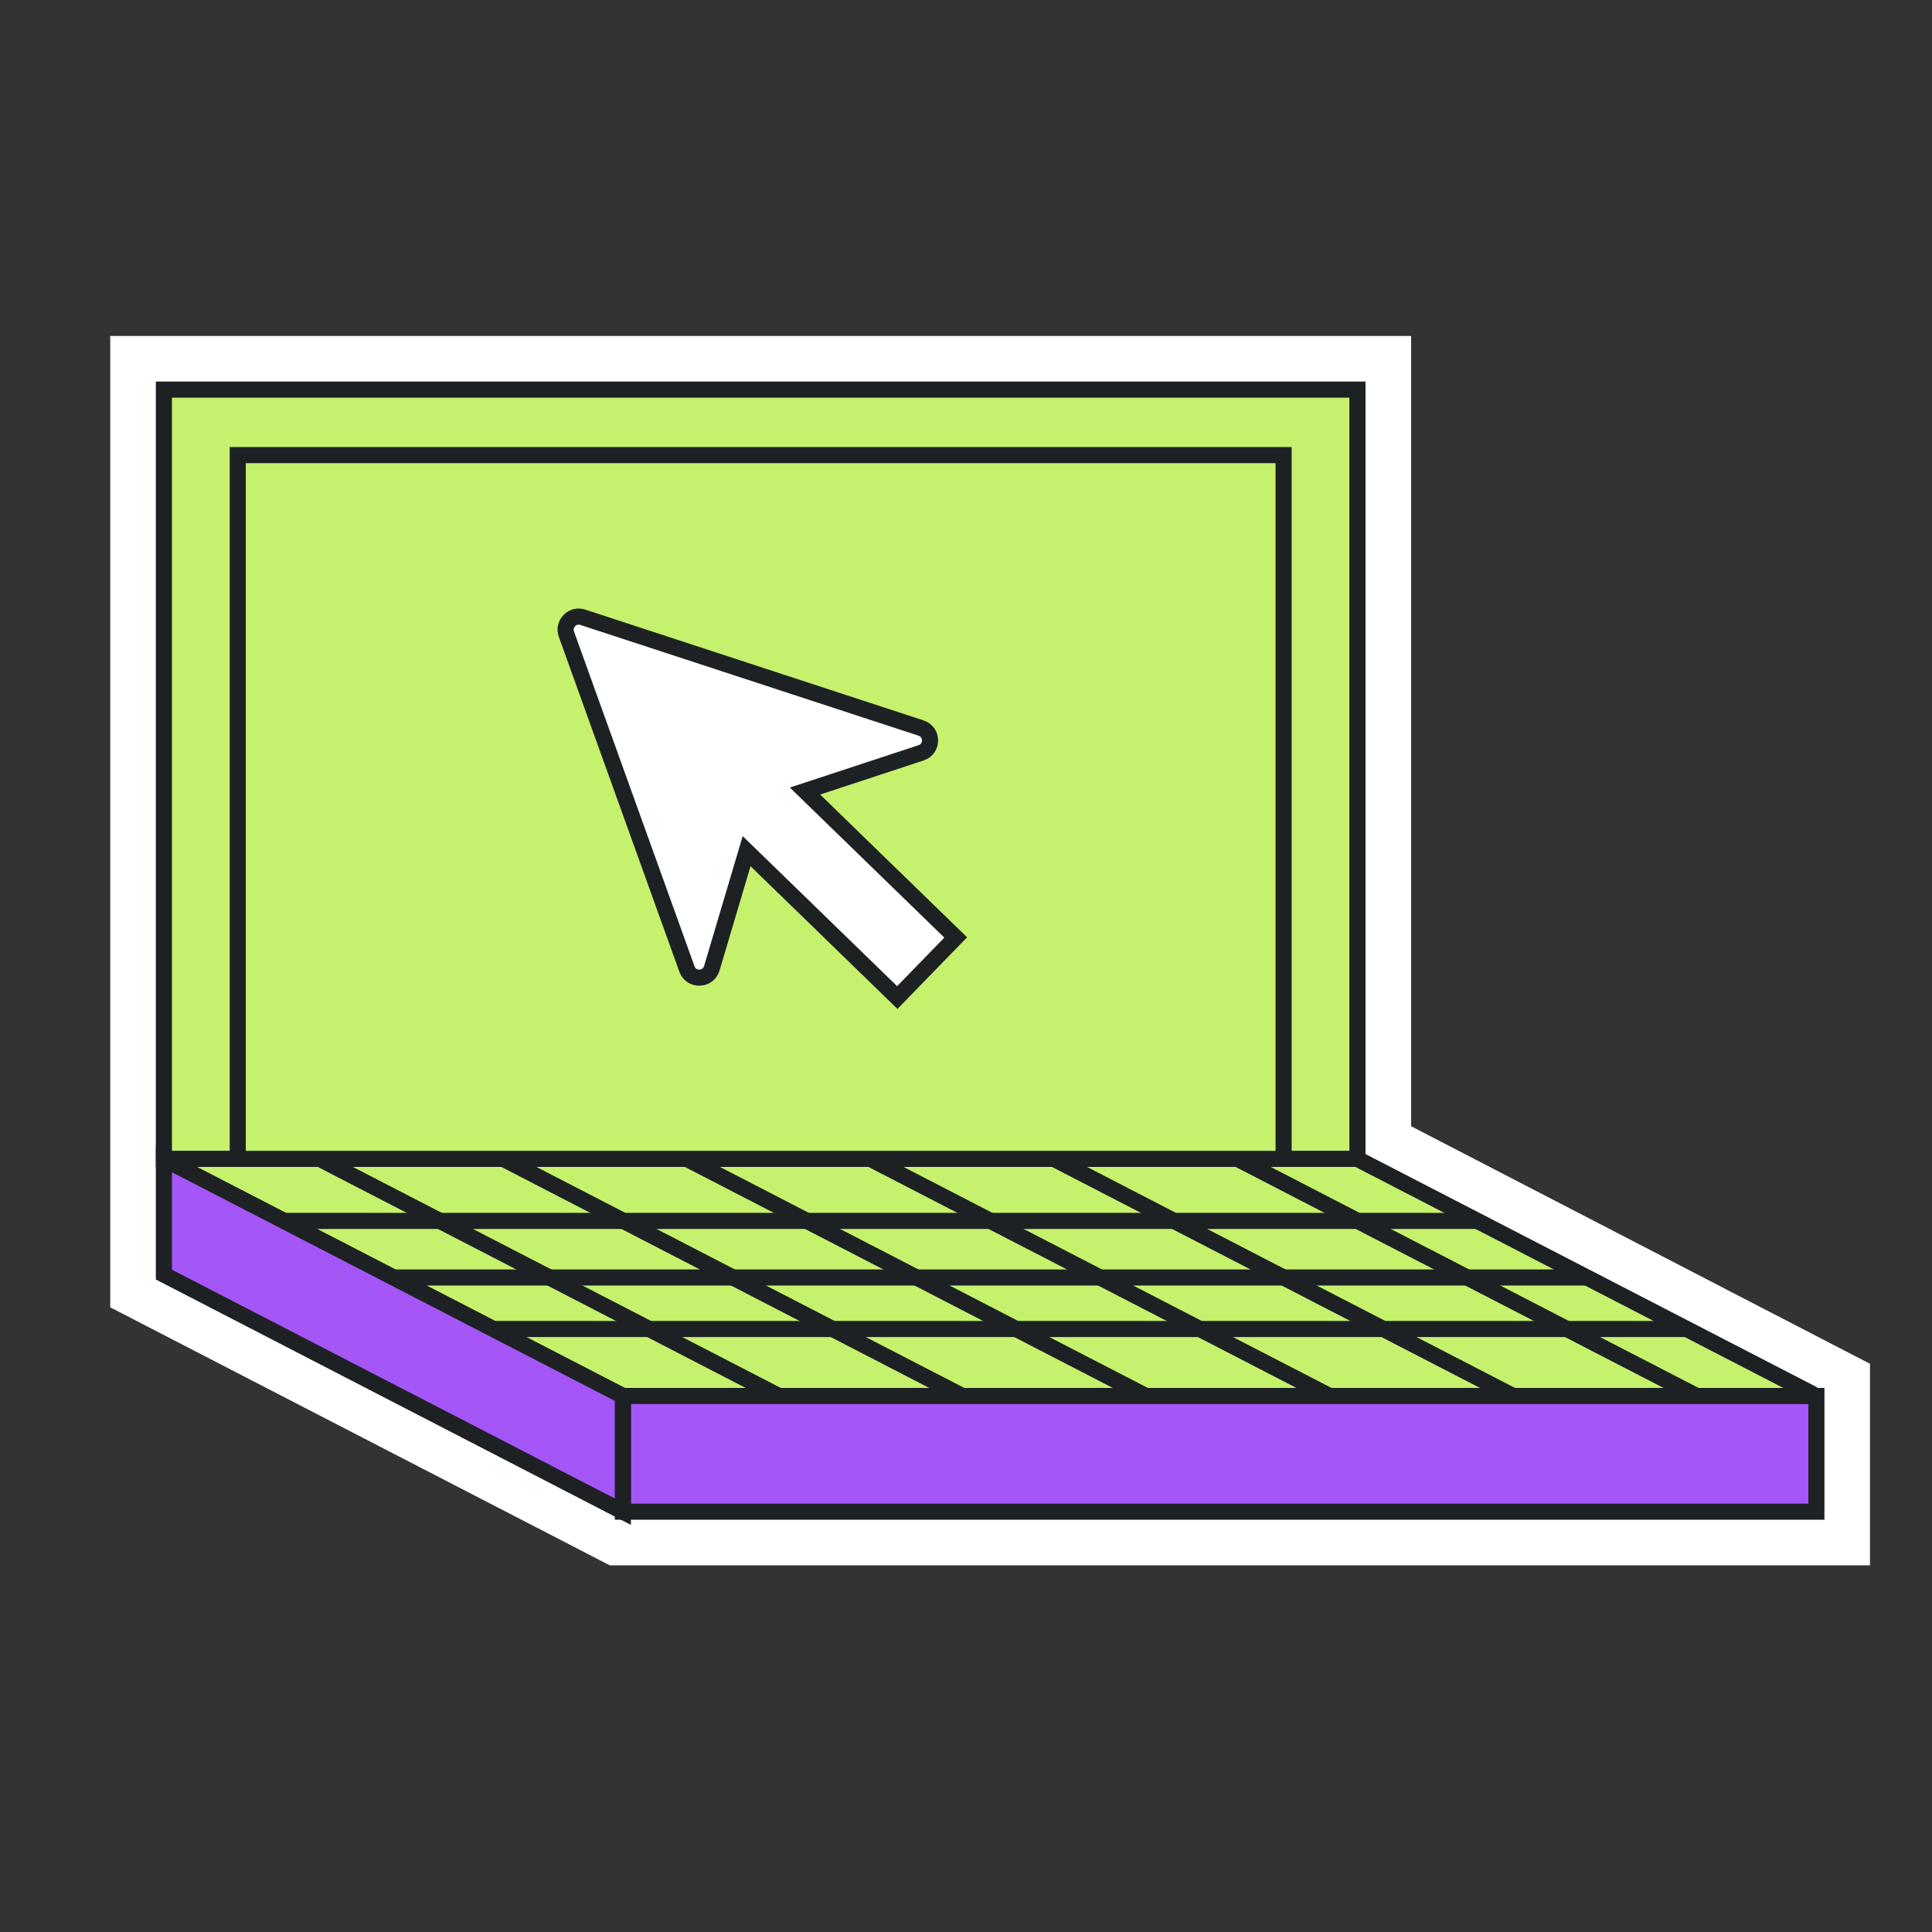
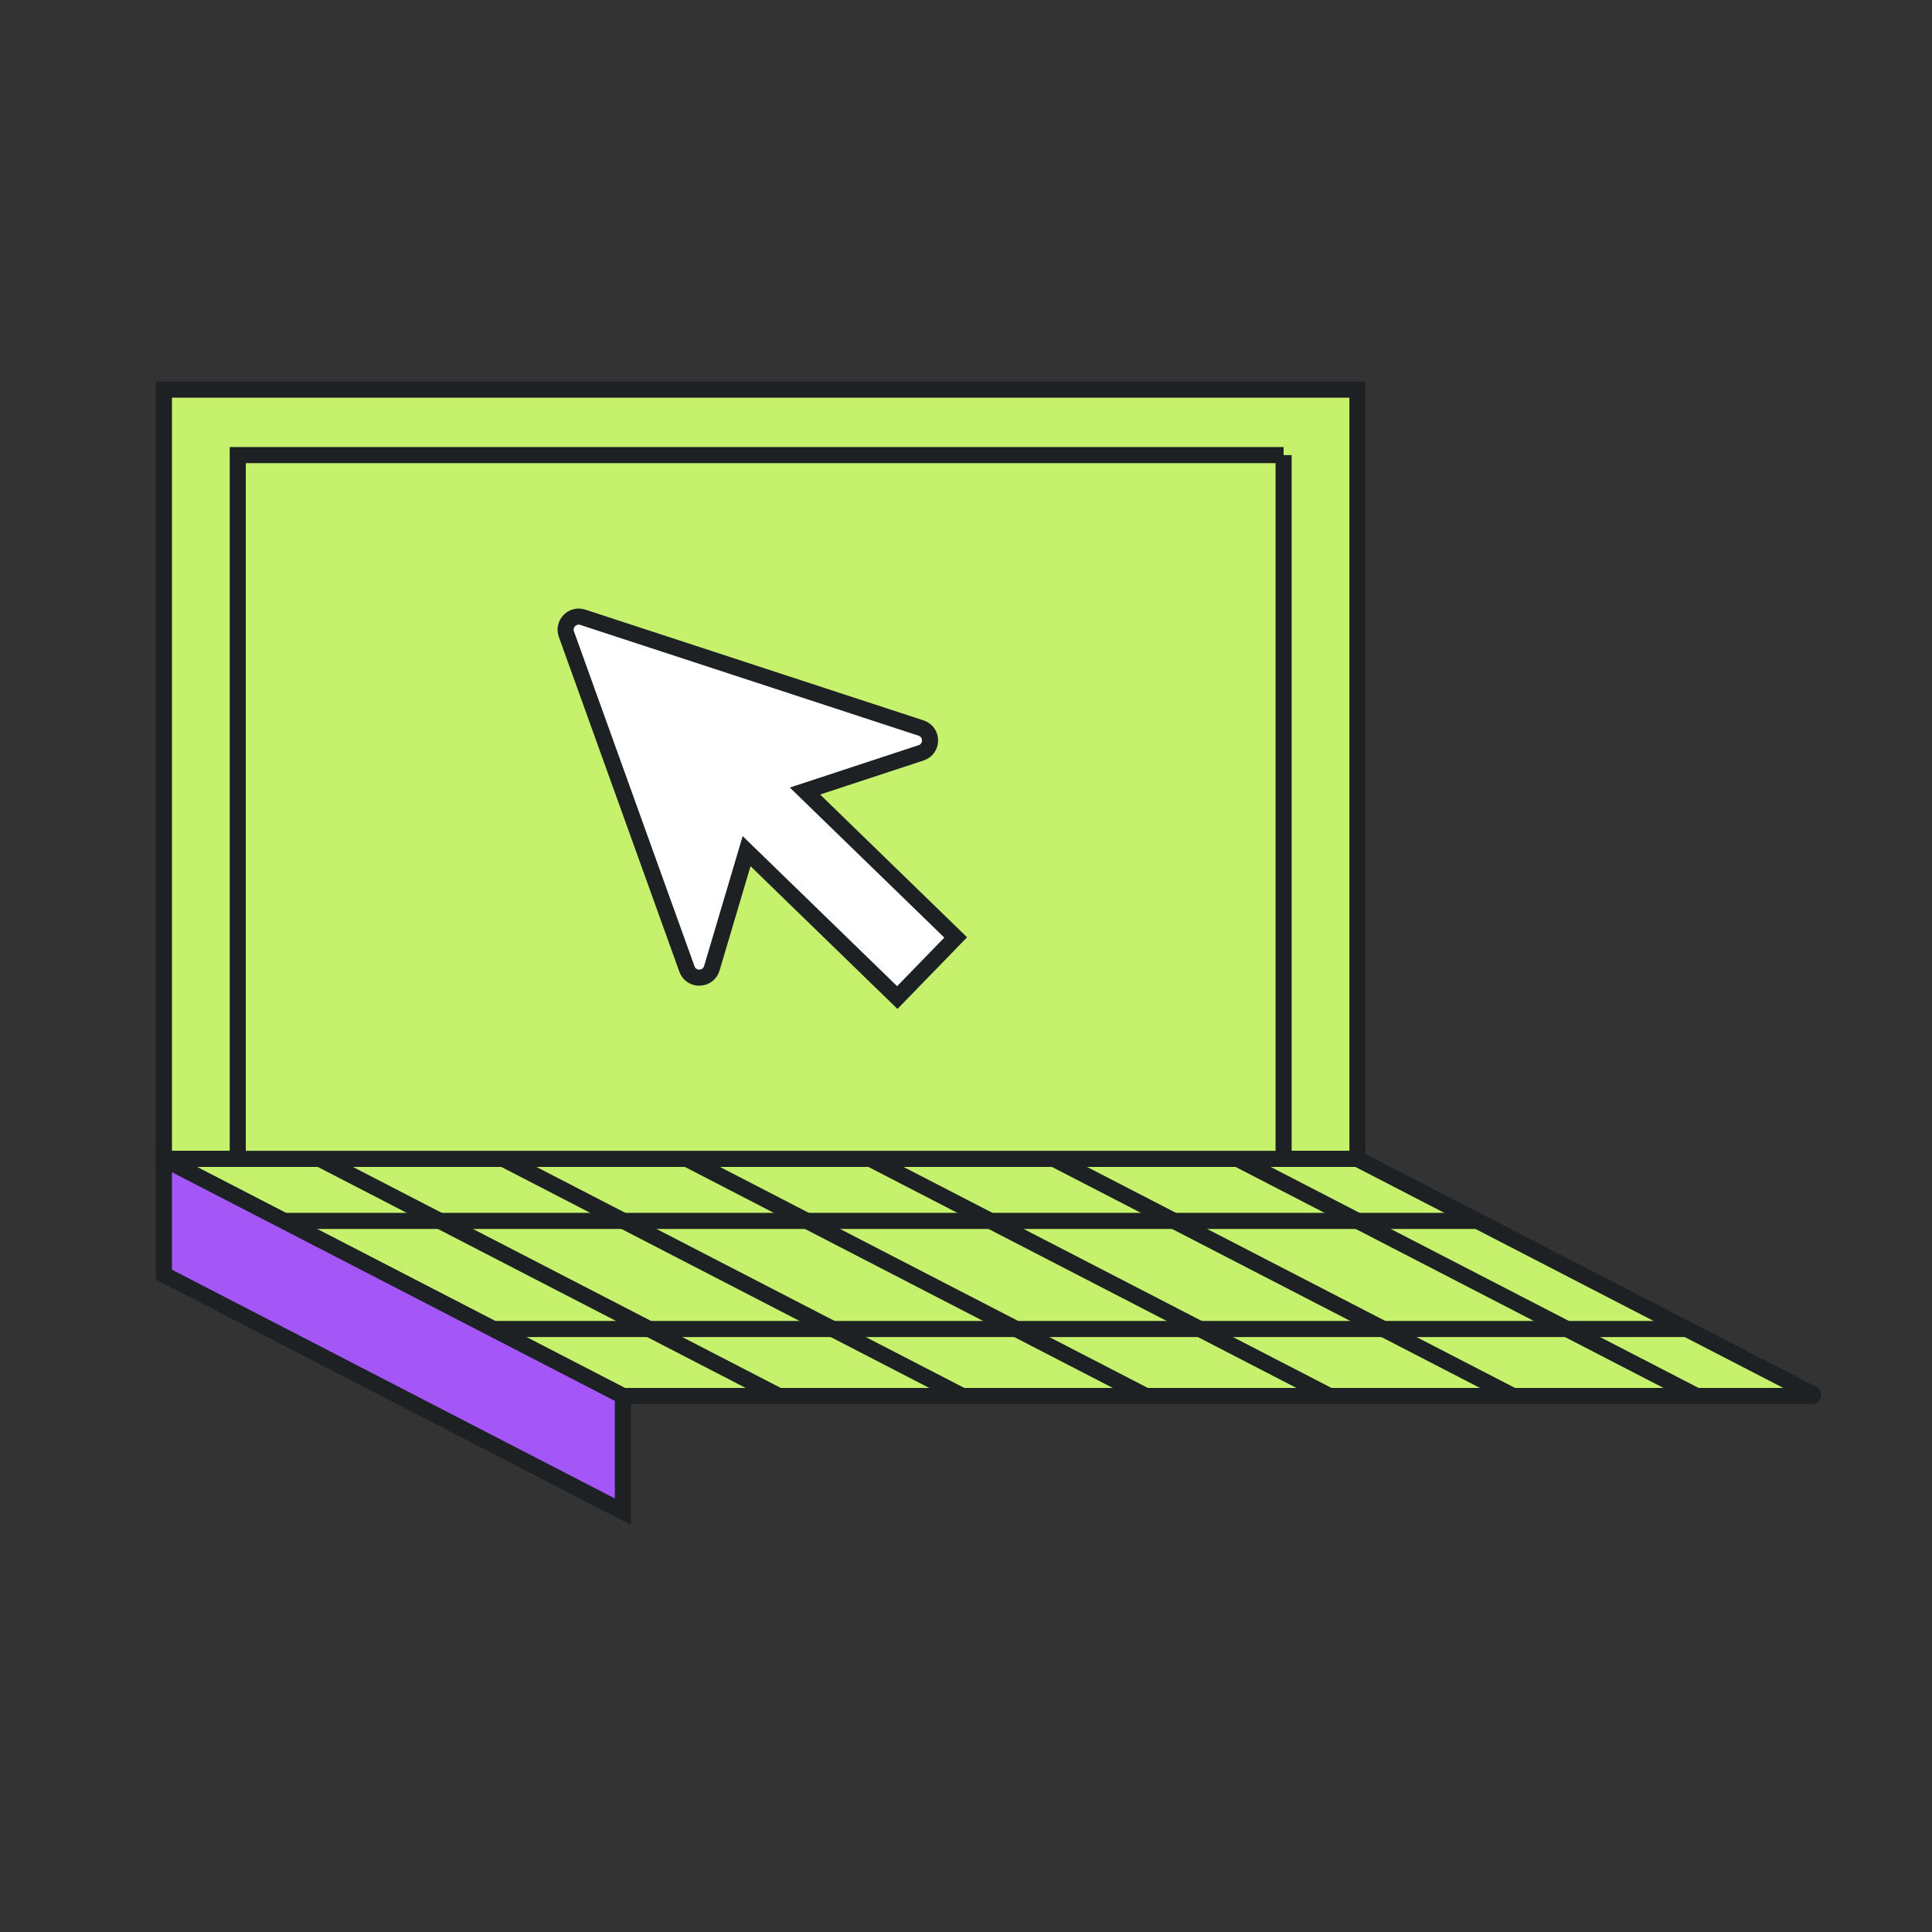
<svg xmlns="http://www.w3.org/2000/svg" width="120" height="120" viewBox="0 0 120 120" fill="none">
  <rect x="0" y="0" width="120" height="120" fill="#333333" stroke="none" />
-   <path d="M116.147 84.707L87.647 69.953V20.867H6.847V81.2L35.347 95.92L37.873 97.227H42.013H116.147V84.707Z" fill="white" />
  <path d="M84.313 24.2H10.18V71.987H84.313V24.2Z" fill="#C6F16D" stroke="#1D2124" stroke-miterlimit="10" />
  <path fill-rule="evenodd" clip-rule="evenodd" d="M112.553 86.707H38.687L10.253 72.02C10.233 72.013 10.24 71.98 10.26 71.98H84.307L112.573 86.58C112.64 86.62 112.62 86.707 112.553 86.707Z" fill="#C6F16D" stroke="#1D2124" stroke-miterlimit="10" />
-   <path d="M112.82 86.707H38.687V93.893H112.82V86.707Z" fill="#A456F6" stroke="#1D2124" stroke-miterlimit="10" />
  <path fill-rule="evenodd" clip-rule="evenodd" d="M38.687 93.893L10.18 79.167V71.987L38.687 86.707V93.893Z" fill="#A456F6" stroke="#1D2124" stroke-miterlimit="10" />
  <path d="M17.633 75.833H91.76" stroke="#1D2124" stroke-miterlimit="10" />
-   <path d="M24.36 79.347H98.493" stroke="#1D2124" stroke-miterlimit="10" />
  <path d="M30.567 82.547H104.7" stroke="#1D2124" stroke-miterlimit="10" />
  <path d="M19.873 71.987L48.373 86.707" stroke="#1D2124" stroke-miterlimit="10" />
  <path d="M31.273 71.987L59.773 86.707" stroke="#1D2124" stroke-miterlimit="10" />
  <path d="M42.673 71.987L71.173 86.707" stroke="#1D2124" stroke-miterlimit="10" />
  <path d="M54.073 71.987L82.58 86.707" stroke="#1D2124" stroke-miterlimit="10" />
  <path d="M65.473 71.987L93.98 86.707" stroke="#1D2124" stroke-miterlimit="10" />
  <path d="M76.88 71.987L105.38 86.707" stroke="#1D2124" stroke-miterlimit="10" />
-   <path d="M79.727 28.267H14.767V71.98H79.727V28.267Z" fill="#C6F16D" stroke="#1D2124" stroke-miterlimit="10" />
+   <path d="M79.727 28.267H14.767V71.98H79.727V28.267" fill="#C6F16D" stroke="#1D2124" stroke-miterlimit="10" />
  <path d="M57.207 45.22L36.2 38.34C35.553 38.127 34.953 38.753 35.18 39.387L42.667 60.187C42.933 60.927 43.987 60.893 44.213 60.14L46.373 52.867L55.733 61.96L59.36 58.227L50 49.133L57.207 46.76C57.953 46.52 57.953 45.46 57.207 45.22Z" fill="white" stroke="#1D2124" stroke-miterlimit="10" />
</svg>